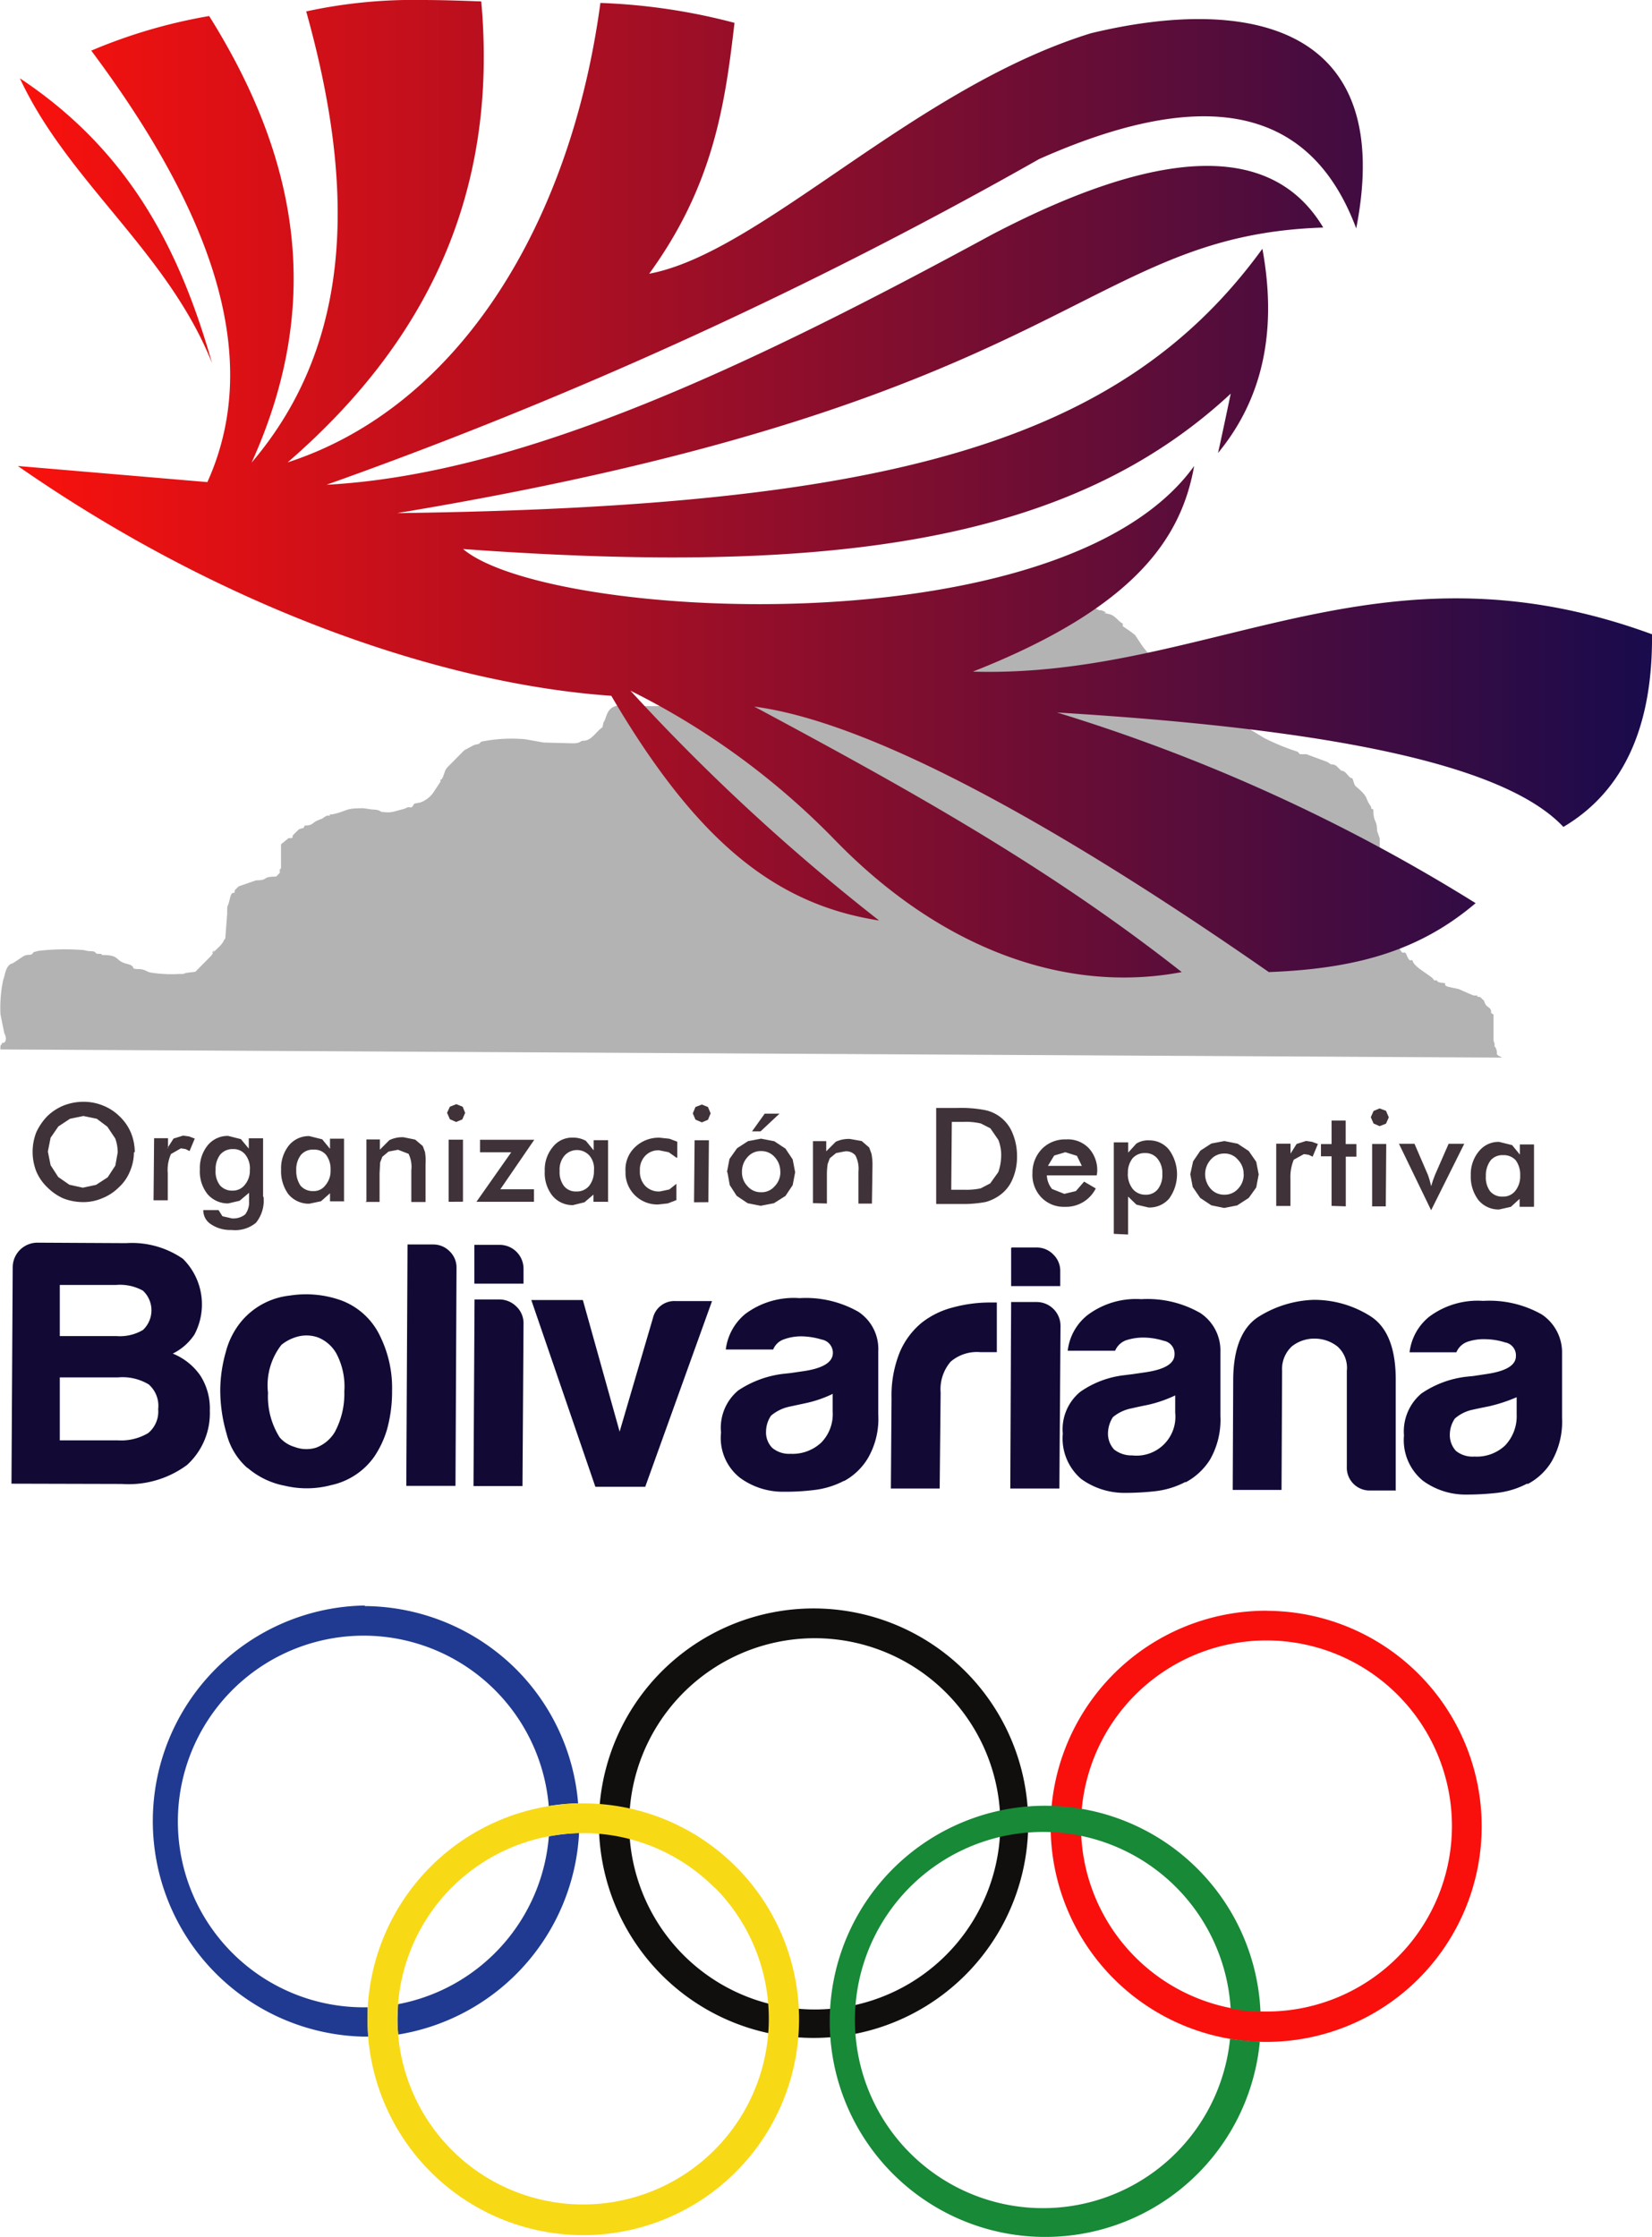
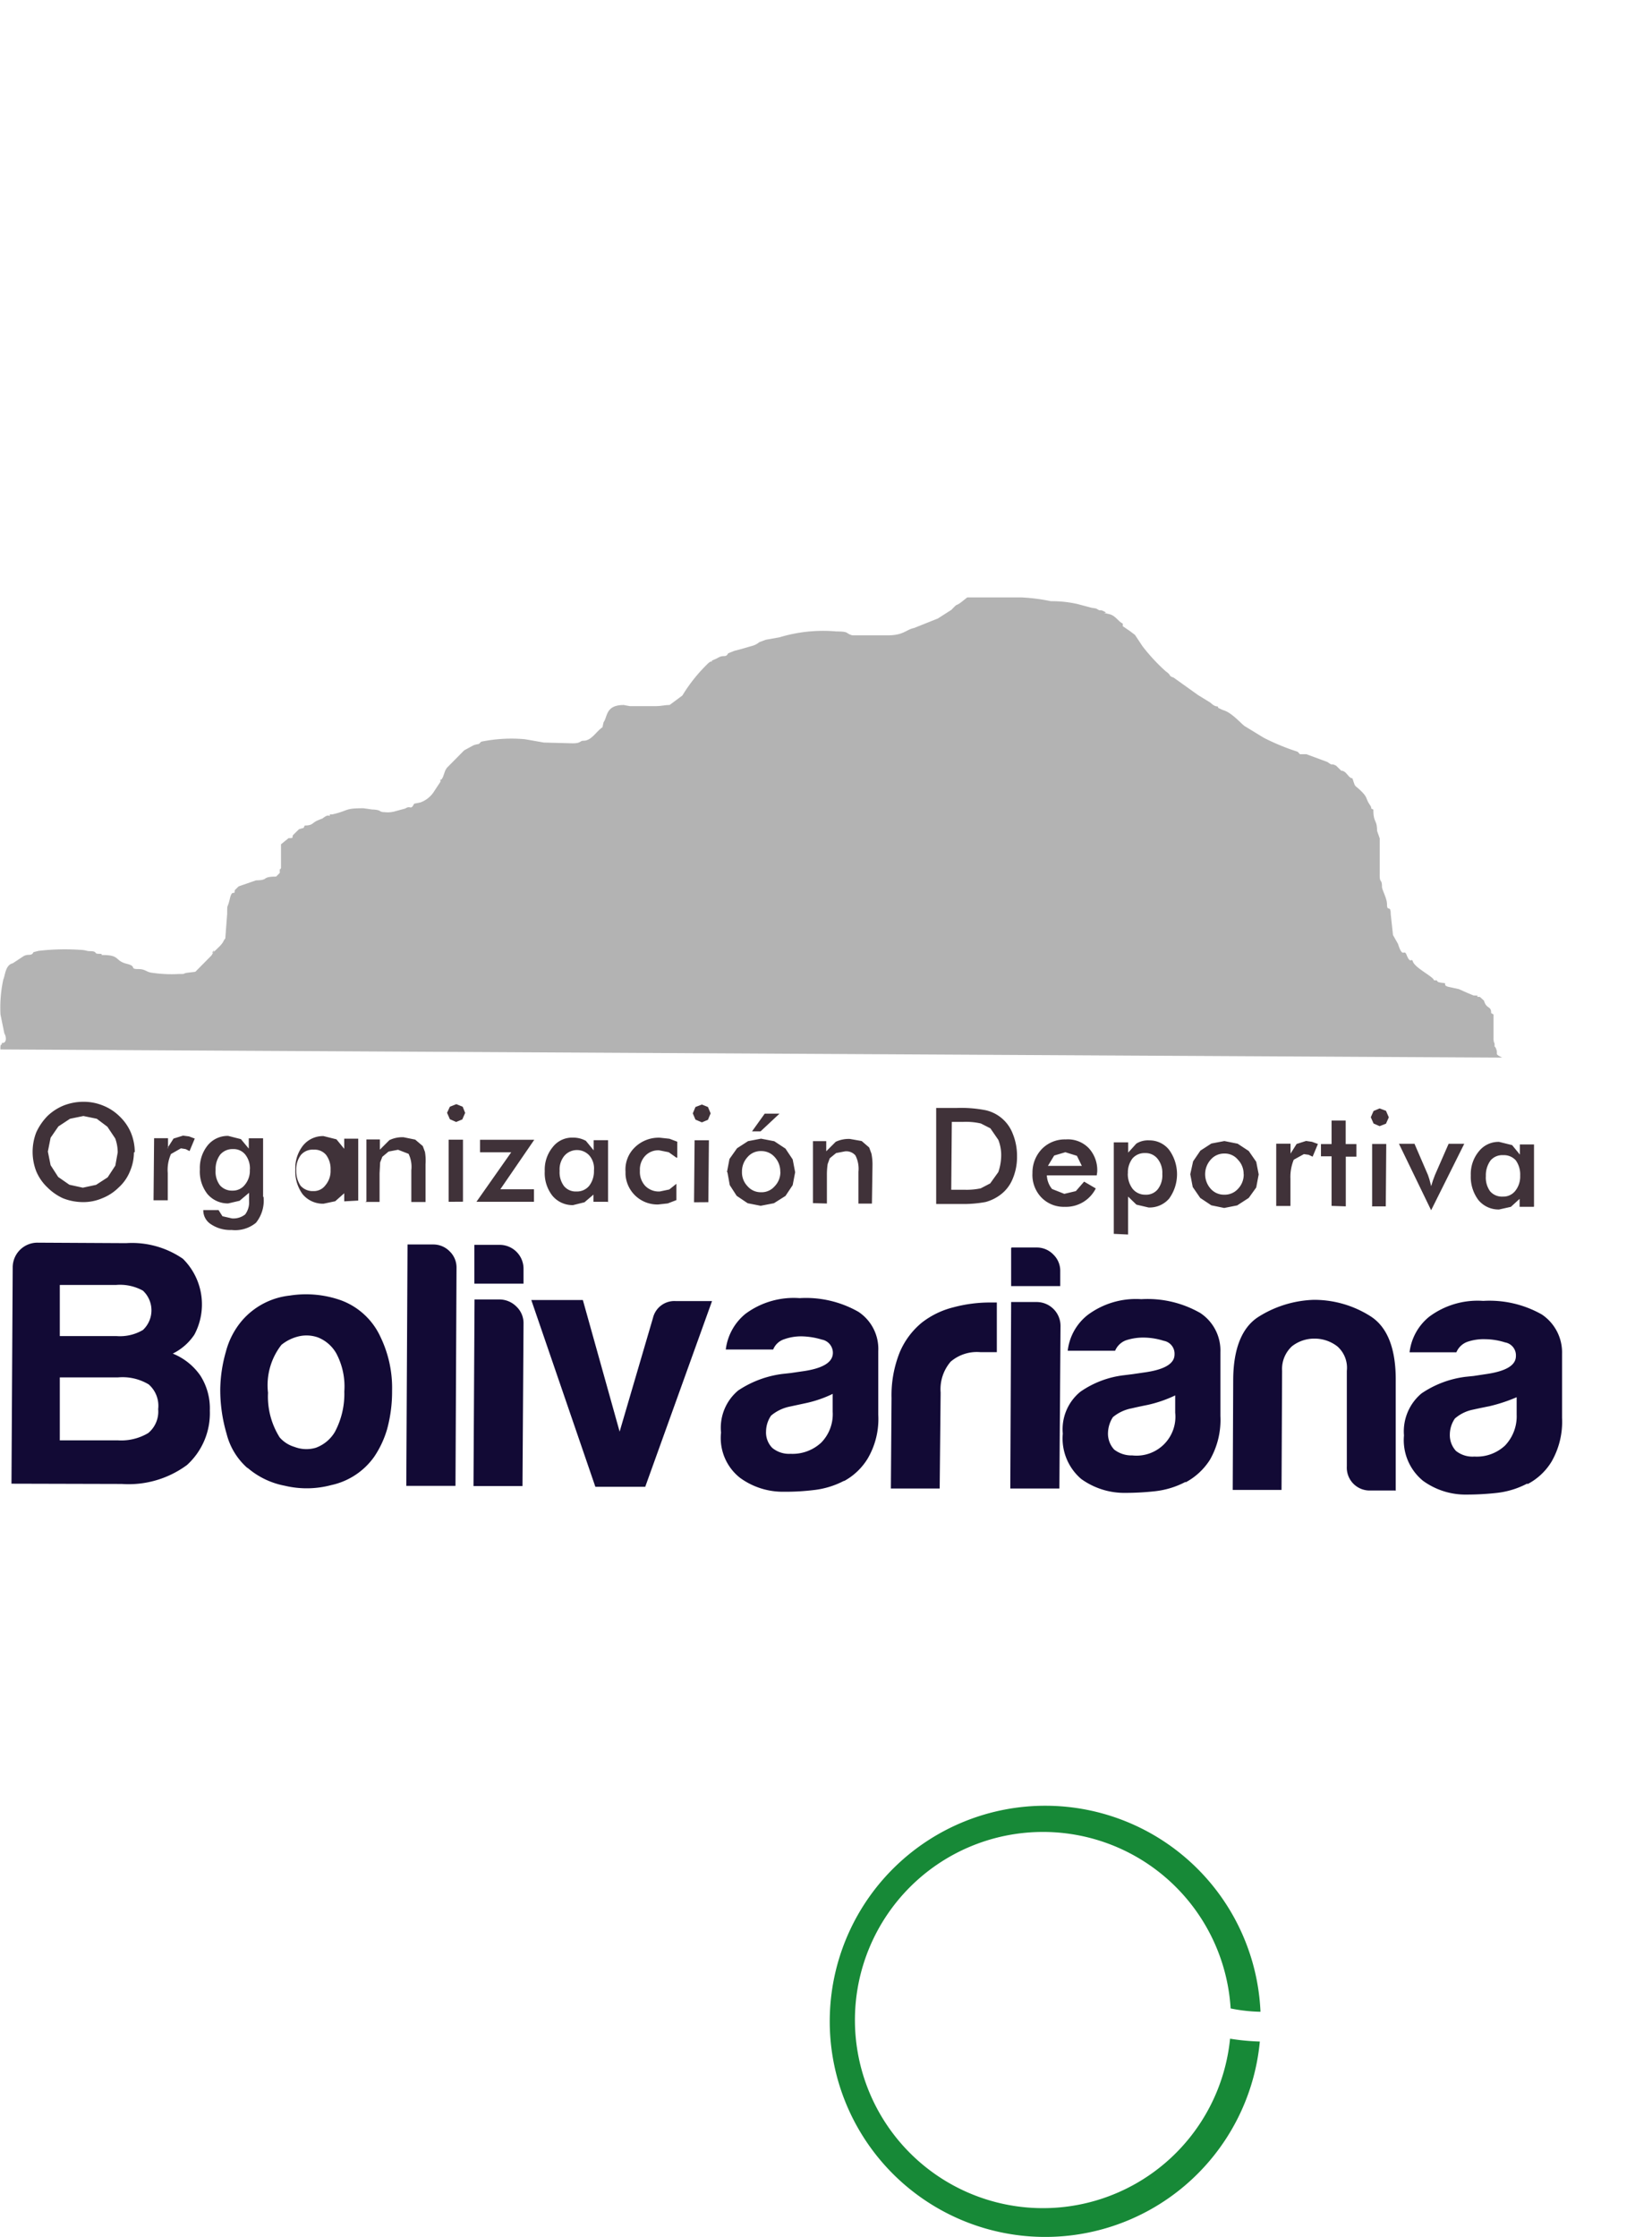
<svg xmlns="http://www.w3.org/2000/svg" viewBox="0 0 174.31 235.95">
  <defs>
    <style>.cls-1{fill:#b3b3b3;}.cls-1,.cls-2,.cls-3,.cls-4,.cls-5,.cls-6,.cls-7,.cls-8,.cls-9{fill-rule:evenodd;}.cls-2{fill:url(#Degradado_sin_nombre_6);}.cls-3{fill:#120a35;}.cls-4{fill:#403239;}.cls-5{fill:#110f0e;}.cls-6{fill:#f9100d;}.cls-7{fill:#178937;}.cls-8{fill:#1f3a90;}.cls-9{fill:#f8d915;}</style>
    <linearGradient id="Degradado_sin_nombre_6" x1="-270.04" y1="620.55" x2="-267.98" y2="620.55" gradientTransform="matrix(83.83, 0, 0, -50.13, 22639.87, 31159.85)" gradientUnits="userSpaceOnUse">
      <stop offset="0" stop-color="#f8110d" />
      <stop offset="1" stop-color="#190b4c" />
    </linearGradient>
  </defs>
  <g id="Capa_2" data-name="Capa 2">
    <g id="Capa_1-2" data-name="Capa 1">
      <path id="Trazado_800" data-name="Trazado 800" class="cls-1" d="M158.5,111.55c-.91-.45-.35-.3-.67-1-.16-.38-.13.13-.13-.39,0-.26-.13-.1-.11-.8V107l-.25-.14c0-.82-.48-.37-.76-1.32l-.43-.39c-.73,0,.28-.15-.66-.15l-.63-.26-.92-.41-1.18-.26c-.62-.24.07-.33-.54-.4-1-.12-.18-.27-.92-.27,0-.36-2-1.29-2.23-2-.13-.42-.24.35-.65-.67-.28-.72-.39.46-.91-1.17l-.53-.94-.24-2.23c0-1-.39-.17-.39-1,0-.65-.53-1.53-.53-1.85,0-.9-.26-.32-.24-1.3l0-3.81-.28-.8c0-1.22-.39-.8-.39-2.24-.57-.3.05.12-.39-.53s-.18-.72-.92-1.44-.55-.27-.9-1.33c-.43,0-.62-.8-1.18-.8l-.54-.53c-.68-.34-.19.13-.92-.39l-2.22-.82h-.68l-.24-.26a24.31,24.31,0,0,1-3.55-1.46l-1.95-1.19c-.32-.13-1.4-1.49-2.37-1.74l-.52-.24c0-.32-.16.08-.8-.54l-1.29-.79-2.62-1.87c-.54-.16-.19-.22-.8-.64a19.42,19.42,0,0,1-2.47-2.66l-.79-1.19-.54-.41-.75-.51v-.28c-.5-.23-.78-.87-1.46-1-1.31-.32.41.09-.78-.4H116c-.38-.17-.12-.17-.8-.26l-1.55-.41a12.3,12.3,0,0,0-2.77-.29,19.67,19.67,0,0,0-3.15-.4l-5.67,0-.67.53c-.63.46-.26,0-1,.78l-1.44.92-2.51,1c-.85.18-1.1.77-2.77.77H89.93c-.77-.21-.25-.4-1.68-.41a15.87,15.87,0,0,0-6,.62l-1.46.26-.67.25a2,2,0,0,1-.77.4c-.62.17-1.23.37-1.85.51l-.67.27c-.29.54-.44.06-1.18.53l-.54.24c0,.37.12-.24-.51.4A16.82,16.82,0,0,0,72,73.36l-1.35,1c-.55,0-.82.12-1.55.12l-2.64,0-.65-.12c-1.93,0-1.69,1.24-2.13,1.83l-.11.52c-.63.4-1.15,1.42-2,1.42-.42,0-.24.28-1.18.27l-3-.08-2-.35a15.91,15.91,0,0,0-4.62.26c-.39.39-.11.15-.79.37l-1,.54L47.14,81l-.16.27-.23.65c-.32.72-.28-.11-.28.54l-.78,1.18a2.87,2.87,0,0,1-1.34,1l-.65.13c-.39.76-.35.12-.94.51l-1,.27a2.78,2.78,0,0,1-1.18.11c-.67,0-.22-.24-1.33-.28l-.9-.13c-2.09,0-1.48.24-3.3.65h-.25c0,.39,0-.1-.54.26s.13,0-.76.38c-.59.26-.48.53-1.35.53-.18.4,0,.17-.61.4L31,88c-.34.31.17.4-.55.4l-.8.65v2.49c-.14.38-.13-.21-.13.53l-.39.39c-1.6,0-.71.39-2.1.39l-1.85.64-.41.4c0,.67-.26-.22-.52.91s-.28.41-.28,1.58L23.77,99c-.24.2-.07.33-.79,1-1.37,1.36.2-.6-.67.78l-1.7,1.72-.92.11c-.53.12,0,.12-.79.12a14,14,0,0,1-3-.15c-.53-.11-.59-.37-1.33-.37-.94,0-.08-.28-1.18-.55-1.31-.32-.68-.92-2.51-.93-.41,0,.17-.13-.5-.13-.49,0-.06-.28-.92-.28-.34,0-.39-.12-1.06-.14a24.11,24.11,0,0,0-4.33.11l-.54.14c-.25.51-.55.06-1.18.51l-1,.66c-.81.18-.81,1.36-1,1.7A14.11,14.11,0,0,0,.05,107l.41,2c.19.28.31,1.06-.27,1,0,.5-.15-.22-.15.69Z" />
-       <path id="Trazado_801" data-name="Trazado 801" class="cls-2" d="M32.31,1.21c5,17.85,5.3,34.6-5.76,47.58h0c7.7-17,4.84-32.22-4.48-47.1h0A56.06,56.06,0,0,0,9.63,5.34h0c12.3,16.47,18.36,32,12.25,45.51h0l-20-1.7c21.67,15.07,44.81,23,62.62,24.24h0c9,15.33,17.28,22,28.26,23.7h0A215.91,215.91,0,0,1,66.52,72.85h0A79.41,79.41,0,0,1,88.09,88.59h0c11.38,11.72,24.61,16.22,36.6,13.94h0c-14.12-11.11-28.68-19.2-45.1-28h0c12,1.57,31.28,12,54.29,28h0c9.54-.36,16.07-2.39,21.82-7.27h0a186.63,186.63,0,0,0-44.17-20.11h0c26.82,1.63,46.86,5.06,53.43,12.07h0c6.13-3.63,9.44-10.23,9.35-20.32h0c-18-6.6-31.59-3.25-45.25.09h0c-8.43,2.06-16.88,4.12-26.41,3.85h0C120,64,124.68,56.57,126,49.15h0c-13.86,19.3-68.18,16.32-77.14,8.76h0c39.25,2.84,64.2-.77,81-16.39h0c-.44,2.09-.88,4.19-1.34,6.26h0c4.78-5.8,6.25-13,4.68-21.54h0C118.27,46.81,93.49,53.46,41.91,54.12h0C113.24,42.28,114,24.84,139.62,24h0c-5.49-9.19-17.52-8.36-34.95.74h0C79.77,38.25,55.44,50,34.45,51.13h0a475.27,475.27,0,0,0,75.19-34.35h0c19-8.45,29.05-4.48,33.46,7.31h0c4.28-21.84-11.93-24.47-28-20.58h0C96.36,9.3,80.27,26.68,68.5,28.87h0c6.75-9.28,8-17.78,9-26.46h0A64,64,0,0,0,63.35.31h0c-3.09,23-14.72,42.52-33,48.46h0C45.93,35.29,52.5,19.32,50.78.15h0C48.65.07,46.58,0,44.53,0h0a53.23,53.23,0,0,0-12.2,1.2ZM22.38,38.32h0C17.73,26.6,7.14,19.15,2.1,8.26h0c11.84,7.85,17,18.55,20.28,30.06Z" />
      <path id="Trazado_802" data-name="Trazado 802" class="cls-3" d="M161.16,156.47a9,9,0,0,1-3.29,1,28.57,28.57,0,0,1-3.07.17,7.64,7.64,0,0,1-4.66-1.46,5.54,5.54,0,0,1-2-4.78,5.22,5.22,0,0,1,1.85-4.43,10.59,10.59,0,0,1,4.63-1.75l.87-.09,1.19-.18c2.18-.3,3.27-.92,3.27-1.92a1.38,1.38,0,0,0-1.14-1.44,7.22,7.22,0,0,0-2.11-.34,5.29,5.29,0,0,0-1.85.27,2,2,0,0,0-1.18,1.11l-4.94,0a5.68,5.68,0,0,1,2.06-3.74,8.54,8.54,0,0,1,5.71-1.68,11.22,11.22,0,0,1,6.18,1.43,4.82,4.82,0,0,1,2.14,4.15l0,6.75a8.45,8.45,0,0,1-1.1,4.61,6.44,6.44,0,0,1-2.55,2.39Zm-1.13-9.1a17,17,0,0,1-2.88.95c-1.16.23-1.72.36-1.72.36a4.12,4.12,0,0,0-1.92.94,3,3,0,0,0-.53,1.64,2.46,2.46,0,0,0,.64,1.77,2.8,2.8,0,0,0,1.95.6,4.36,4.36,0,0,0,3.24-1.17,4.47,4.47,0,0,0,1.22-3.25v-1.85Zm-12.81,9.84H144.6a2.41,2.41,0,0,1-2.49-2.54l0-10.08a3,3,0,0,0-1-2.58,3.91,3.91,0,0,0-2.39-.82,3.81,3.81,0,0,0-2.39.8,3.25,3.25,0,0,0-1.05,2.59l-.06,12.57-5.15,0,.05-11.52c0-3.35.91-5.6,2.64-6.72a11.62,11.62,0,0,1,5.83-1.81,11.07,11.07,0,0,1,6,1.72c1.81,1.14,2.72,3.45,2.68,6.91l0,11.51Zm-22.11-.92a9,9,0,0,1-3.27,1,28.75,28.75,0,0,1-3.08.17,7.77,7.77,0,0,1-4.68-1.47,5.62,5.62,0,0,1-1.94-4.78,5.1,5.1,0,0,1,1.86-4.42,10.1,10.1,0,0,1,4.61-1.74l.89-.11,1.16-.17c2.18-.29,3.27-.92,3.27-1.91a1.38,1.38,0,0,0-1.14-1.44,7.17,7.17,0,0,0-2.11-.34,5.81,5.81,0,0,0-1.85.28,2,2,0,0,0-1.17,1.11l-5,0a5.61,5.61,0,0,1,2.1-3.77,8.52,8.52,0,0,1,5.66-1.67,11.2,11.2,0,0,1,6.23,1.46,4.74,4.74,0,0,1,2.12,4.13l0,6.73a8.45,8.45,0,0,1-1.1,4.61,6.87,6.87,0,0,1-2.59,2.4ZM124,147.18a13.52,13.52,0,0,1-2.9,1c-1.15.23-1.67.36-1.67.36a4.35,4.35,0,0,0-2,.93,3.21,3.21,0,0,0-.52,1.65,2.46,2.46,0,0,0,.65,1.77,3,3,0,0,0,1.92.62A4.1,4.1,0,0,0,124,149l0-1.86Zm-17.27-15.6h2.65a2.41,2.41,0,0,1,1.77.75,2.37,2.37,0,0,1,.72,1.78v1.54l-5.18,0,0-4Zm0,5.75,2.65,0a2.52,2.52,0,0,1,2.52,2.51L111.78,157l-5.18,0,.09-19.67ZM94,157l.07-9.54a12.17,12.17,0,0,1,.87-4.84,8.14,8.14,0,0,1,2.33-3.12,8.92,8.92,0,0,1,3.32-1.61,14.9,14.9,0,0,1,3.87-.51h.72v5.24h-1.72a4.25,4.25,0,0,0-3.15,1,4.46,4.46,0,0,0-1.06,3.26L99.15,157l-5.17,0Zm-4.91-.83a9,9,0,0,1-3.29,1,24.36,24.36,0,0,1-3.08.17,7.65,7.65,0,0,1-4.64-1.47,5.34,5.34,0,0,1-2-4.77,5.12,5.12,0,0,1,1.81-4.44,10.88,10.88,0,0,1,4.63-1.74l.91-.1,1.16-.17c2.18-.29,3.26-.93,3.29-1.92a1.42,1.42,0,0,0-1.17-1.44,7.88,7.88,0,0,0-2.1-.34,5.32,5.32,0,0,0-1.85.3,1.88,1.88,0,0,0-1.18,1.09l-5,0a5.76,5.76,0,0,1,2.07-3.76,8.54,8.54,0,0,1,5.72-1.66,11.19,11.19,0,0,1,6.2,1.44,4.68,4.68,0,0,1,2.1,4.13l0,6.74a8.23,8.23,0,0,1-1.11,4.6,6.63,6.63,0,0,1-2.53,2.4ZM87.9,147A12.48,12.48,0,0,1,85,148l-1.72.37a4.43,4.43,0,0,0-1.92.94,3,3,0,0,0-.53,1.64,2.32,2.32,0,0,0,.66,1.77,2.78,2.78,0,0,0,1.92.62,4.44,4.44,0,0,0,3.25-1.19,4.29,4.29,0,0,0,1.2-3.25V147Zm-19.83,9.82-5.25,0-6.76-19.7,5.44,0L65.38,151l3.52-12a2.32,2.32,0,0,1,2.39-1.77l3.84,0-7.06,19.62Zm-18-25.52h2.68a2.52,2.52,0,0,1,2.49,2.52v1.57l-5.19,0,0-4.08Zm0,5.76h2.65a2.54,2.54,0,0,1,1.78.76,2.4,2.4,0,0,1,.74,1.77l-.11,17.15-5.17,0,.11-19.64ZM43,131.26l2.69,0a2.4,2.4,0,0,1,1.74.71,2.36,2.36,0,0,1,.74,1.75l-.11,23-5.19,0ZM29.7,141.84a6.92,6.92,0,0,0-1.42,5.06,8.07,8.07,0,0,0,1.23,4.71,3.3,3.3,0,0,0,1.56,1,3.5,3.5,0,0,0,2.26.09,3.89,3.89,0,0,0,2-1.66,8.52,8.52,0,0,0,1-4.28,7.41,7.41,0,0,0-.84-4,3.86,3.86,0,0,0-1.95-1.7,3.63,3.63,0,0,0-2.21-.06,4.59,4.59,0,0,0-1.64.85Zm-3.59,13a7.11,7.11,0,0,1-2.2-3.61,16.45,16.45,0,0,1-.67-4.68,15.07,15.07,0,0,1,.6-4,8.25,8.25,0,0,1,1.73-3.3,7.75,7.75,0,0,1,5-2.6,11.05,11.05,0,0,1,5.44.51A7.4,7.4,0,0,1,40.14,141a12.37,12.37,0,0,1,1.23,5.7,15,15,0,0,1-.53,4.06,10.38,10.38,0,0,1-1.35,2.88,7.48,7.48,0,0,1-4.54,3,10,10,0,0,1-4.89.07,8.42,8.42,0,0,1-3.95-1.9ZM6.27,151.92l6.18,0a5.57,5.57,0,0,0,3.19-.77,2.94,2.94,0,0,0,1.05-2.52,3,3,0,0,0-1-2.61,5.37,5.37,0,0,0-3.23-.74l-6.15,0v6.65Zm0-11,6,0a4.77,4.77,0,0,0,2.81-.64,2.84,2.84,0,0,0,0-4.15,5,5,0,0,0-2.84-.6l-5.93,0,0,5.39ZM1.21,156.49l.13-22.77A2.61,2.61,0,0,1,4,131.07l9.3.05a9.48,9.48,0,0,1,6,1.65,6.77,6.77,0,0,1,1.21,8,5.84,5.84,0,0,1-2.28,2,6.49,6.49,0,0,1,2.91,2.32,6.42,6.42,0,0,1,1,3.69,7.38,7.38,0,0,1-2.41,5.74,10.37,10.37,0,0,1-6.88,2Z" />
-       <path id="Trazado_803" data-name="Trazado 803" class="cls-4" d="M160.4,124a2.57,2.57,0,0,0-.46-1.61,1.68,1.68,0,0,0-1.33-.55,1.63,1.63,0,0,0-1.33.55,2.64,2.64,0,0,0-.5,1.65,2.47,2.47,0,0,0,.44,1.6,1.64,1.64,0,0,0,1.35.57,1.59,1.59,0,0,0,1.31-.6,2.42,2.42,0,0,0,.52-1.61Zm1.44,3.29h-1.5v-.84l-.92.84-1.24.28a2.75,2.75,0,0,1-2.19-1,4.06,4.06,0,0,1-.8-2.6,3.75,3.75,0,0,1,.85-2.53,2.64,2.64,0,0,1,2.14-1l1.37.34.82,1v-1.07h1.49v6.54Zm-10.84.35-3.39-7,1.64,0,1.42,3.29.15.45.19.73.18-.59.22-.59,1.44-3.29h1.65L151,127.66Zm-6.22-.43,0-6.55h1.49l-.05,6.58-1.48,0Zm-.14-9.37.29-.66.64-.27.67.25.3.69-.3.67-.67.26-.64-.28-.29-.66Zm-4.14,9.35,0-5.23-1.12,0v-1.29h1.12l0-2.48h1.49l0,2.48h1.13V122H142l0,5.24Zm-4.32-5.53.63-1,1-.32.62.09.63.23L138.5,122l-.42-.2-.5-.07-1.07.59a4.77,4.77,0,0,0-.35,2v2.88l-1.5,0,0-6.57h1.51v1.06Zm-10.59,2.19.3-1.36.77-1.13,1.16-.75,1.37-.26,1.4.28,1.17.77.79,1.14.26,1.33-.26,1.38-.79,1.1-1.22.79-1.37.27-1.36-.28-1.17-.78-.79-1.15-.26-1.35Zm5.63,0a2.14,2.14,0,0,0-.61-1.54,1.78,1.78,0,0,0-1.43-.64,1.85,1.85,0,0,0-1.42.63,2.3,2.3,0,0,0,0,3.1,1.86,1.86,0,0,0,1.42.61,1.88,1.88,0,0,0,1.44-.61,2.17,2.17,0,0,0,.61-1.56Zm-13.7,6.29,0-9.65h1.52v1.08l.86-.95a2.32,2.32,0,0,1,1.36-.34,2.63,2.63,0,0,1,2.1,1,4.38,4.38,0,0,1,0,5.14,2.72,2.72,0,0,1-2.17.94l-1.28-.3-.88-.85,0,4Zm1.48-6.37a2.57,2.57,0,0,0,.5,1.61,1.69,1.69,0,0,0,1.35.63,1.57,1.57,0,0,0,1.31-.57,2.38,2.38,0,0,0,.48-1.61,2.35,2.35,0,0,0-.5-1.61,1.61,1.61,0,0,0-1.32-.6,1.67,1.67,0,0,0-1.33.57,2.43,2.43,0,0,0-.48,1.58Zm-4.85-.8-.52-1.06-1.22-.38-1.18.35-.66,1.09Zm1.57,1-5.26,0a2.38,2.38,0,0,0,.55,1.44l1.29.51,1.22-.29.87-1,1.23.72a3.52,3.52,0,0,1-3.28,1.94,3.28,3.28,0,0,1-2.47-1,3.43,3.43,0,0,1-.93-2.56,3.59,3.59,0,0,1,1-2.55,3.39,3.39,0,0,1,2.51-1,3.07,3.07,0,0,1,2.43.92,3.42,3.42,0,0,1,.89,2.53Zm-16.94,3,0-10.11H101a13.51,13.51,0,0,1,3,.24,4,4,0,0,1,2.86,2.48,6.1,6.1,0,0,1,.45,2.38,5.87,5.87,0,0,1-.46,2.38,3.94,3.94,0,0,1-1.35,1.72,4.62,4.62,0,0,1-1.5.72,12.91,12.91,0,0,1-2.63.21H101l-2.21,0Zm1.61-1.48,1.41,0a7.25,7.25,0,0,0,1.68-.15l1-.52.86-1.2a5.54,5.54,0,0,0,.3-1.71,4.35,4.35,0,0,0-.3-1.68l-.84-1.22-1-.51a7,7,0,0,0-1.88-.17h-1.19l-.06,7.15Zm-14.61,1.41,0-6.54h1.4v1.07l1-1a3.23,3.23,0,0,1,1.5-.3l1.24.22.79.68.24.65a6,6,0,0,1,.11,1.27l-.06,4H90.58l0-3.36a3.1,3.1,0,0,0-.32-1.72,1.26,1.26,0,0,0-1.11-.43l-.93.18-.67.55-.22.61a7.45,7.45,0,0,0-.08,1.16v3Zm-6.43-7.57,1.34-1.87h1.56l-2,1.87Zm-2.64,4.27.26-1.36.8-1.13,1.16-.75,1.37-.26,1.4.27,1.18.78.76,1.14.26,1.35L83.64,125l-.76,1.14-1.22.77-1.4.27-1.37-.27-1.16-.78L77,125l-.24-1.33Zm5.62,0a2.23,2.23,0,0,0-.59-1.56,1.85,1.85,0,0,0-1.42-.63,1.81,1.81,0,0,0-1.44.63,2.21,2.21,0,0,0-.59,1.55,2.09,2.09,0,0,0,.59,1.53,1.83,1.83,0,0,0,1.42.63,1.8,1.8,0,0,0,1.42-.61,2.13,2.13,0,0,0,.62-1.54Zm-9.1,3.21.06-6.54H74.8l-.06,6.53Zm-.13-9.38.28-.67.68-.26.64.26.28.67-.28.68-.64.27-.68-.29Zm-1.72,4.68-.82-.58-1-.2a1.88,1.88,0,0,0-1.47.57,2.09,2.09,0,0,0-.57,1.57,2.17,2.17,0,0,0,.55,1.6,2,2,0,0,0,1.55.6l1-.21.75-.6v1.72l-.91.35-1,.11A3.36,3.36,0,0,1,66,123.86v-.29A3.24,3.24,0,0,1,67,121a3.59,3.59,0,0,1,2.64-1l1,.11.82.31,0,1.68Zm-8.71,1.35a2.11,2.11,0,0,0-.48-1.58,1.77,1.77,0,0,0-2.5-.12l-.12.12a2.26,2.26,0,0,0-.52,1.62,2.41,2.41,0,0,0,.46,1.6,1.59,1.59,0,0,0,1.31.57,1.66,1.66,0,0,0,1.35-.6,2.51,2.51,0,0,0,.5-1.61Zm1.44,3.3H62.62V126l-.95.81-1.21.3a2.76,2.76,0,0,1-2.18-1,3.86,3.86,0,0,1-.8-2.58,3.73,3.73,0,0,1,.84-2.54,2.58,2.58,0,0,1,2.12-1,2.77,2.77,0,0,1,1.38.34l.82,1v-1.07l1.52,0,0,6.55Zm-7.77,0-6.07,0,3.67-5.22-3.29,0v-1.32l5.72,0-3.58,5.22,3.55,0v1.31Zm-9,0,0-6.55h1.51l0,6.54Zm-.17-9.39.3-.64.68-.27.67.27.26.65-.3.69-.65.27-.66-.29-.3-.68Zm-8.51,9.35,0-6.54h1.42v1.08l1-1a3.12,3.12,0,0,1,1.5-.31l1.23.25.8.68.23.62a5.5,5.5,0,0,1,.06,1.28v4h-1.5v-3.35a3.14,3.14,0,0,0-.29-1.73l-1.11-.43-1,.19-.66.55-.23.6-.06,1.16,0,3-1.52,0Zm-3.78-3.32a2.46,2.46,0,0,0-.46-1.57,1.57,1.57,0,0,0-1.31-.57,1.63,1.63,0,0,0-1.37.57,2.49,2.49,0,0,0-.48,1.61,2.75,2.75,0,0,0,.45,1.62,1.71,1.71,0,0,0,1.34.57,1.52,1.52,0,0,0,1.29-.62,2.32,2.32,0,0,0,.54-1.61Zm1.44,3.31h-1.5l0-.85-.95.84-1.23.26a2.79,2.79,0,0,1-2.21-1,4.09,4.09,0,0,1-.77-2.6,3.86,3.86,0,0,1,.81-2.53,2.7,2.7,0,0,1,2.17-1l1.36.34.82,1,0-1.07,1.48,0,0,6.53Zm-8.51-.45a3.73,3.73,0,0,1-.8,2.71,3.44,3.44,0,0,1-2.58.76,3.63,3.63,0,0,1-2.15-.59,1.73,1.73,0,0,1-.83-1.51h1.61l.41.65,1,.23a2,2,0,0,0,1.4-.42,2.12,2.12,0,0,0,.41-1.42l0-.86-1,.84-1.2.28a2.82,2.82,0,0,1-2.2-1,3.84,3.84,0,0,1-.79-2.59,3.78,3.78,0,0,1,.82-2.53,2.71,2.71,0,0,1,2.17-1l1.34.34.83,1v-1.09h1.51l0,6.15Zm-1.44-2.91a2.37,2.37,0,0,0-.48-1.56,1.57,1.57,0,0,0-1.29-.59,1.7,1.7,0,0,0-1.37.59,2.53,2.53,0,0,0-.48,1.61,2.39,2.39,0,0,0,.45,1.61,1.67,1.67,0,0,0,1.32.57,1.6,1.6,0,0,0,1.32-.62,2.3,2.3,0,0,0,.52-1.61Zm-8.7-2.26.64-1,1-.31.63.08.61.23L20,121.41l-.41-.21-.5-.08-1.05.6a4.11,4.11,0,0,0-.34,2l0,2.88-1.5,0,.06-6.55h1.47v1.06Zm-3.54.46a5.1,5.1,0,0,1-.42,2,4.6,4.6,0,0,1-1.19,1.7,5.1,5.1,0,0,1-1.75,1.14,5,5,0,0,1-2.08.4,5.77,5.77,0,0,1-2.06-.41A5.68,5.68,0,0,1,5,125.24a5,5,0,0,1-1.18-1.71,5.68,5.68,0,0,1,0-4.08A6.1,6.1,0,0,1,5,117.72a5.42,5.42,0,0,1,1.75-1.13,5.77,5.77,0,0,1,2.09-.38,5.41,5.41,0,0,1,2.06.41,5.25,5.25,0,0,1,1.75,1.16,5.12,5.12,0,0,1,1.18,1.73,5.48,5.48,0,0,1,.39,2Zm-1.71,0a4.34,4.34,0,0,0-.26-1.47l-.83-1.24L10.21,118l-1.41-.29L7.39,118l-1.23.81L5.34,120l-.29,1.46.29,1.44.8,1.24,1.18.82,1.42.31,1.4-.3,1.22-.79.81-1.24Z" />
-       <path id="Trazado_804" data-name="Trazado 804" class="cls-5" d="M99.88,178.59h0a19.58,19.58,0,1,0,5.67,13.88A19.58,19.58,0,0,0,99.88,178.59ZM86,169.65a22.65,22.65,0,1,1-16.1,6.56A22.67,22.67,0,0,1,86,169.65Z" />
-       <path id="Trazado_805" data-name="Trazado 805" class="cls-6" d="M147.54,178.83h0a19.57,19.57,0,1,0,5.66,13.88A19.58,19.58,0,0,0,147.54,178.83Zm-13.85-8.93a22.74,22.74,0,0,1,22.65,22.83h0a22.74,22.74,0,1,1-22.64-22.84Z" />
+       <path id="Trazado_803" data-name="Trazado 803" class="cls-4" d="M160.4,124a2.57,2.57,0,0,0-.46-1.61,1.68,1.68,0,0,0-1.33-.55,1.63,1.63,0,0,0-1.33.55,2.64,2.64,0,0,0-.5,1.65,2.47,2.47,0,0,0,.44,1.6,1.64,1.64,0,0,0,1.35.57,1.59,1.59,0,0,0,1.31-.6,2.42,2.42,0,0,0,.52-1.61Zm1.44,3.29h-1.5v-.84l-.92.84-1.24.28a2.75,2.75,0,0,1-2.19-1,4.06,4.06,0,0,1-.8-2.6,3.75,3.75,0,0,1,.85-2.53,2.64,2.64,0,0,1,2.14-1l1.37.34.82,1v-1.07h1.49v6.54Zm-10.84.35-3.39-7,1.64,0,1.42,3.29.15.45.19.73.18-.59.22-.59,1.44-3.29h1.65L151,127.66Zm-6.22-.43,0-6.55h1.49l-.05,6.58-1.48,0Zm-.14-9.37.29-.66.64-.27.67.25.3.69-.3.67-.67.26-.64-.28-.29-.66Zm-4.14,9.35,0-5.23-1.12,0v-1.29h1.12l0-2.48h1.49l0,2.48h1.13V122H142l0,5.24Zm-4.32-5.53.63-1,1-.32.62.09.63.23L138.5,122l-.42-.2-.5-.07-1.07.59a4.77,4.77,0,0,0-.35,2v2.88l-1.5,0,0-6.57h1.51v1.06Zm-10.59,2.19.3-1.36.77-1.13,1.16-.75,1.37-.26,1.4.28,1.17.77.79,1.14.26,1.33-.26,1.38-.79,1.1-1.22.79-1.37.27-1.36-.28-1.17-.78-.79-1.15-.26-1.35Zm5.63,0a2.14,2.14,0,0,0-.61-1.54,1.78,1.78,0,0,0-1.43-.64,1.85,1.85,0,0,0-1.42.63,2.3,2.3,0,0,0,0,3.1,1.86,1.86,0,0,0,1.42.61,1.88,1.88,0,0,0,1.44-.61,2.17,2.17,0,0,0,.61-1.56Zm-13.7,6.29,0-9.65h1.52v1.08l.86-.95a2.32,2.32,0,0,1,1.36-.34,2.63,2.63,0,0,1,2.1,1,4.38,4.38,0,0,1,0,5.14,2.72,2.72,0,0,1-2.17.94l-1.28-.3-.88-.85,0,4Zm1.48-6.37a2.57,2.57,0,0,0,.5,1.61,1.69,1.69,0,0,0,1.35.63,1.57,1.57,0,0,0,1.31-.57,2.38,2.38,0,0,0,.48-1.61,2.35,2.35,0,0,0-.5-1.61,1.61,1.61,0,0,0-1.32-.6,1.67,1.67,0,0,0-1.33.57,2.43,2.43,0,0,0-.48,1.58Zm-4.85-.8-.52-1.06-1.22-.38-1.18.35-.66,1.09Zm1.57,1-5.26,0a2.38,2.38,0,0,0,.55,1.44l1.29.51,1.22-.29.87-1,1.23.72a3.52,3.52,0,0,1-3.28,1.94,3.28,3.28,0,0,1-2.47-1,3.43,3.43,0,0,1-.93-2.56,3.59,3.59,0,0,1,1-2.55,3.39,3.39,0,0,1,2.51-1,3.07,3.07,0,0,1,2.43.92,3.42,3.42,0,0,1,.89,2.53Zm-16.94,3,0-10.11H101a13.51,13.51,0,0,1,3,.24,4,4,0,0,1,2.86,2.48,6.1,6.1,0,0,1,.45,2.38,5.87,5.87,0,0,1-.46,2.38,3.94,3.94,0,0,1-1.35,1.72,4.62,4.62,0,0,1-1.5.72,12.91,12.91,0,0,1-2.63.21H101l-2.21,0Zm1.61-1.48,1.41,0a7.25,7.25,0,0,0,1.68-.15l1-.52.86-1.2a5.54,5.54,0,0,0,.3-1.71,4.35,4.35,0,0,0-.3-1.68l-.84-1.22-1-.51a7,7,0,0,0-1.88-.17h-1.19l-.06,7.15Zm-14.61,1.41,0-6.54h1.4v1.07l1-1a3.23,3.23,0,0,1,1.5-.3l1.24.22.79.68.24.65a6,6,0,0,1,.11,1.27l-.06,4H90.58l0-3.36a3.1,3.1,0,0,0-.32-1.72,1.26,1.26,0,0,0-1.11-.43l-.93.18-.67.55-.22.61a7.45,7.45,0,0,0-.08,1.16v3Zm-6.43-7.57,1.34-1.87h1.56l-2,1.87Zm-2.64,4.27.26-1.36.8-1.13,1.16-.75,1.37-.26,1.4.27,1.18.78.76,1.14.26,1.35L83.64,125l-.76,1.14-1.22.77-1.4.27-1.37-.27-1.16-.78L77,125l-.24-1.33Zm5.62,0a2.23,2.23,0,0,0-.59-1.56,1.85,1.85,0,0,0-1.42-.63,1.81,1.81,0,0,0-1.44.63,2.21,2.21,0,0,0-.59,1.55,2.09,2.09,0,0,0,.59,1.53,1.83,1.83,0,0,0,1.42.63,1.8,1.8,0,0,0,1.42-.61,2.13,2.13,0,0,0,.62-1.54Zm-9.1,3.21.06-6.54H74.8l-.06,6.53Zm-.13-9.38.28-.67.68-.26.64.26.28.67-.28.68-.64.27-.68-.29Zm-1.72,4.68-.82-.58-1-.2a1.88,1.88,0,0,0-1.47.57,2.09,2.09,0,0,0-.57,1.57,2.17,2.17,0,0,0,.55,1.6,2,2,0,0,0,1.55.6l1-.21.75-.6v1.72l-.91.35-1,.11A3.36,3.36,0,0,1,66,123.86v-.29A3.24,3.24,0,0,1,67,121a3.59,3.59,0,0,1,2.64-1l1,.11.82.31,0,1.68Zm-8.71,1.35a2.11,2.11,0,0,0-.48-1.58,1.77,1.77,0,0,0-2.5-.12l-.12.12a2.26,2.26,0,0,0-.52,1.62,2.41,2.41,0,0,0,.46,1.6,1.59,1.59,0,0,0,1.31.57,1.66,1.66,0,0,0,1.35-.6,2.51,2.51,0,0,0,.5-1.61Zm1.44,3.3H62.62V126l-.95.81-1.21.3a2.76,2.76,0,0,1-2.18-1,3.86,3.86,0,0,1-.8-2.58,3.73,3.73,0,0,1,.84-2.54,2.58,2.58,0,0,1,2.12-1,2.77,2.77,0,0,1,1.38.34l.82,1v-1.07l1.52,0,0,6.55Zm-7.77,0-6.07,0,3.67-5.22-3.29,0v-1.32l5.72,0-3.58,5.22,3.55,0v1.31Zm-9,0,0-6.55h1.51l0,6.54Zm-.17-9.39.3-.64.68-.27.67.27.26.65-.3.69-.65.27-.66-.29-.3-.68Zm-8.51,9.35,0-6.54h1.42v1.08l1-1a3.12,3.12,0,0,1,1.5-.31l1.23.25.8.68.23.62a5.5,5.5,0,0,1,.06,1.28v4h-1.5v-3.35a3.14,3.14,0,0,0-.29-1.73l-1.11-.43-1,.19-.66.55-.23.6-.06,1.16,0,3-1.52,0Zm-3.78-3.32a2.46,2.46,0,0,0-.46-1.57,1.57,1.57,0,0,0-1.31-.57,1.63,1.63,0,0,0-1.37.57,2.49,2.49,0,0,0-.48,1.61,2.75,2.75,0,0,0,.45,1.62,1.71,1.71,0,0,0,1.34.57,1.52,1.52,0,0,0,1.29-.62,2.32,2.32,0,0,0,.54-1.61Zm1.44,3.31l0-.85-.95.84-1.23.26a2.79,2.79,0,0,1-2.21-1,4.09,4.09,0,0,1-.77-2.6,3.86,3.86,0,0,1,.81-2.53,2.7,2.7,0,0,1,2.17-1l1.36.34.82,1,0-1.07,1.48,0,0,6.53Zm-8.51-.45a3.73,3.73,0,0,1-.8,2.71,3.44,3.44,0,0,1-2.58.76,3.63,3.63,0,0,1-2.15-.59,1.73,1.73,0,0,1-.83-1.51h1.61l.41.65,1,.23a2,2,0,0,0,1.4-.42,2.12,2.12,0,0,0,.41-1.42l0-.86-1,.84-1.2.28a2.82,2.82,0,0,1-2.2-1,3.84,3.84,0,0,1-.79-2.59,3.78,3.78,0,0,1,.82-2.53,2.71,2.71,0,0,1,2.17-1l1.34.34.83,1v-1.09h1.51l0,6.15Zm-1.44-2.91a2.37,2.37,0,0,0-.48-1.56,1.57,1.57,0,0,0-1.29-.59,1.7,1.7,0,0,0-1.37.59,2.53,2.53,0,0,0-.48,1.61,2.39,2.39,0,0,0,.45,1.61,1.67,1.67,0,0,0,1.32.57,1.6,1.6,0,0,0,1.32-.62,2.3,2.3,0,0,0,.52-1.61Zm-8.7-2.26.64-1,1-.31.63.08.61.23L20,121.41l-.41-.21-.5-.08-1.05.6a4.11,4.11,0,0,0-.34,2l0,2.88-1.5,0,.06-6.55h1.47v1.06Zm-3.54.46a5.1,5.1,0,0,1-.42,2,4.6,4.6,0,0,1-1.19,1.7,5.1,5.1,0,0,1-1.75,1.14,5,5,0,0,1-2.08.4,5.77,5.77,0,0,1-2.06-.41A5.68,5.68,0,0,1,5,125.24a5,5,0,0,1-1.18-1.71,5.68,5.68,0,0,1,0-4.08A6.1,6.1,0,0,1,5,117.72a5.42,5.42,0,0,1,1.75-1.13,5.77,5.77,0,0,1,2.09-.38,5.41,5.41,0,0,1,2.06.41,5.25,5.25,0,0,1,1.75,1.16,5.12,5.12,0,0,1,1.18,1.73,5.48,5.48,0,0,1,.39,2Zm-1.71,0a4.34,4.34,0,0,0-.26-1.47l-.83-1.24L10.21,118l-1.41-.29L7.39,118l-1.23.81L5.34,120l-.29,1.46.29,1.44.8,1.24,1.18.82,1.42.31,1.4-.3,1.22-.79.81-1.24Z" />
      <path id="Trazado_806" data-name="Trazado 806" class="cls-7" d="M110.38,190.46A22.73,22.73,0,0,1,133,212.19a17.46,17.46,0,0,1-3.15-.35,19.84,19.84,0,1,0-.06,3.19,23.66,23.66,0,0,0,3.14.3,22.74,22.74,0,1,1-22.5-24.87Z" />
-       <path id="Trazado_807" data-name="Trazado 807" class="cls-8" d="M61.07,193.34a20.93,20.93,0,0,0-3.16.35A19.6,19.6,0,0,1,42,211.39l-.06,1.45a17,17,0,0,0,.08,1.75,22.75,22.75,0,0,0,19.08-21.25ZM38.48,169.4a22.86,22.86,0,0,1,16.05,6.73A22.62,22.62,0,0,1,61,190.2a22.9,22.9,0,0,0-3.1.29,19.6,19.6,0,1,0-19.64,21.23h.54l0,1.09c0,.72,0,1.38.07,2h-.58a22.74,22.74,0,0,1,.22-45.47Z" />
-       <path id="Trazado_808" data-name="Trazado 808" class="cls-9" d="M75.45,199.16h0a19.59,19.59,0,0,0-27.7-.16h0a19.59,19.59,0,1,0,33.37,14,19.61,19.61,0,0,0-5.66-13.87Zm-13.83-8.95a22.77,22.77,0,1,1-16.09,6.58,22.77,22.77,0,0,1,16.09-6.58Z" />
    </g>
  </g>
</svg>